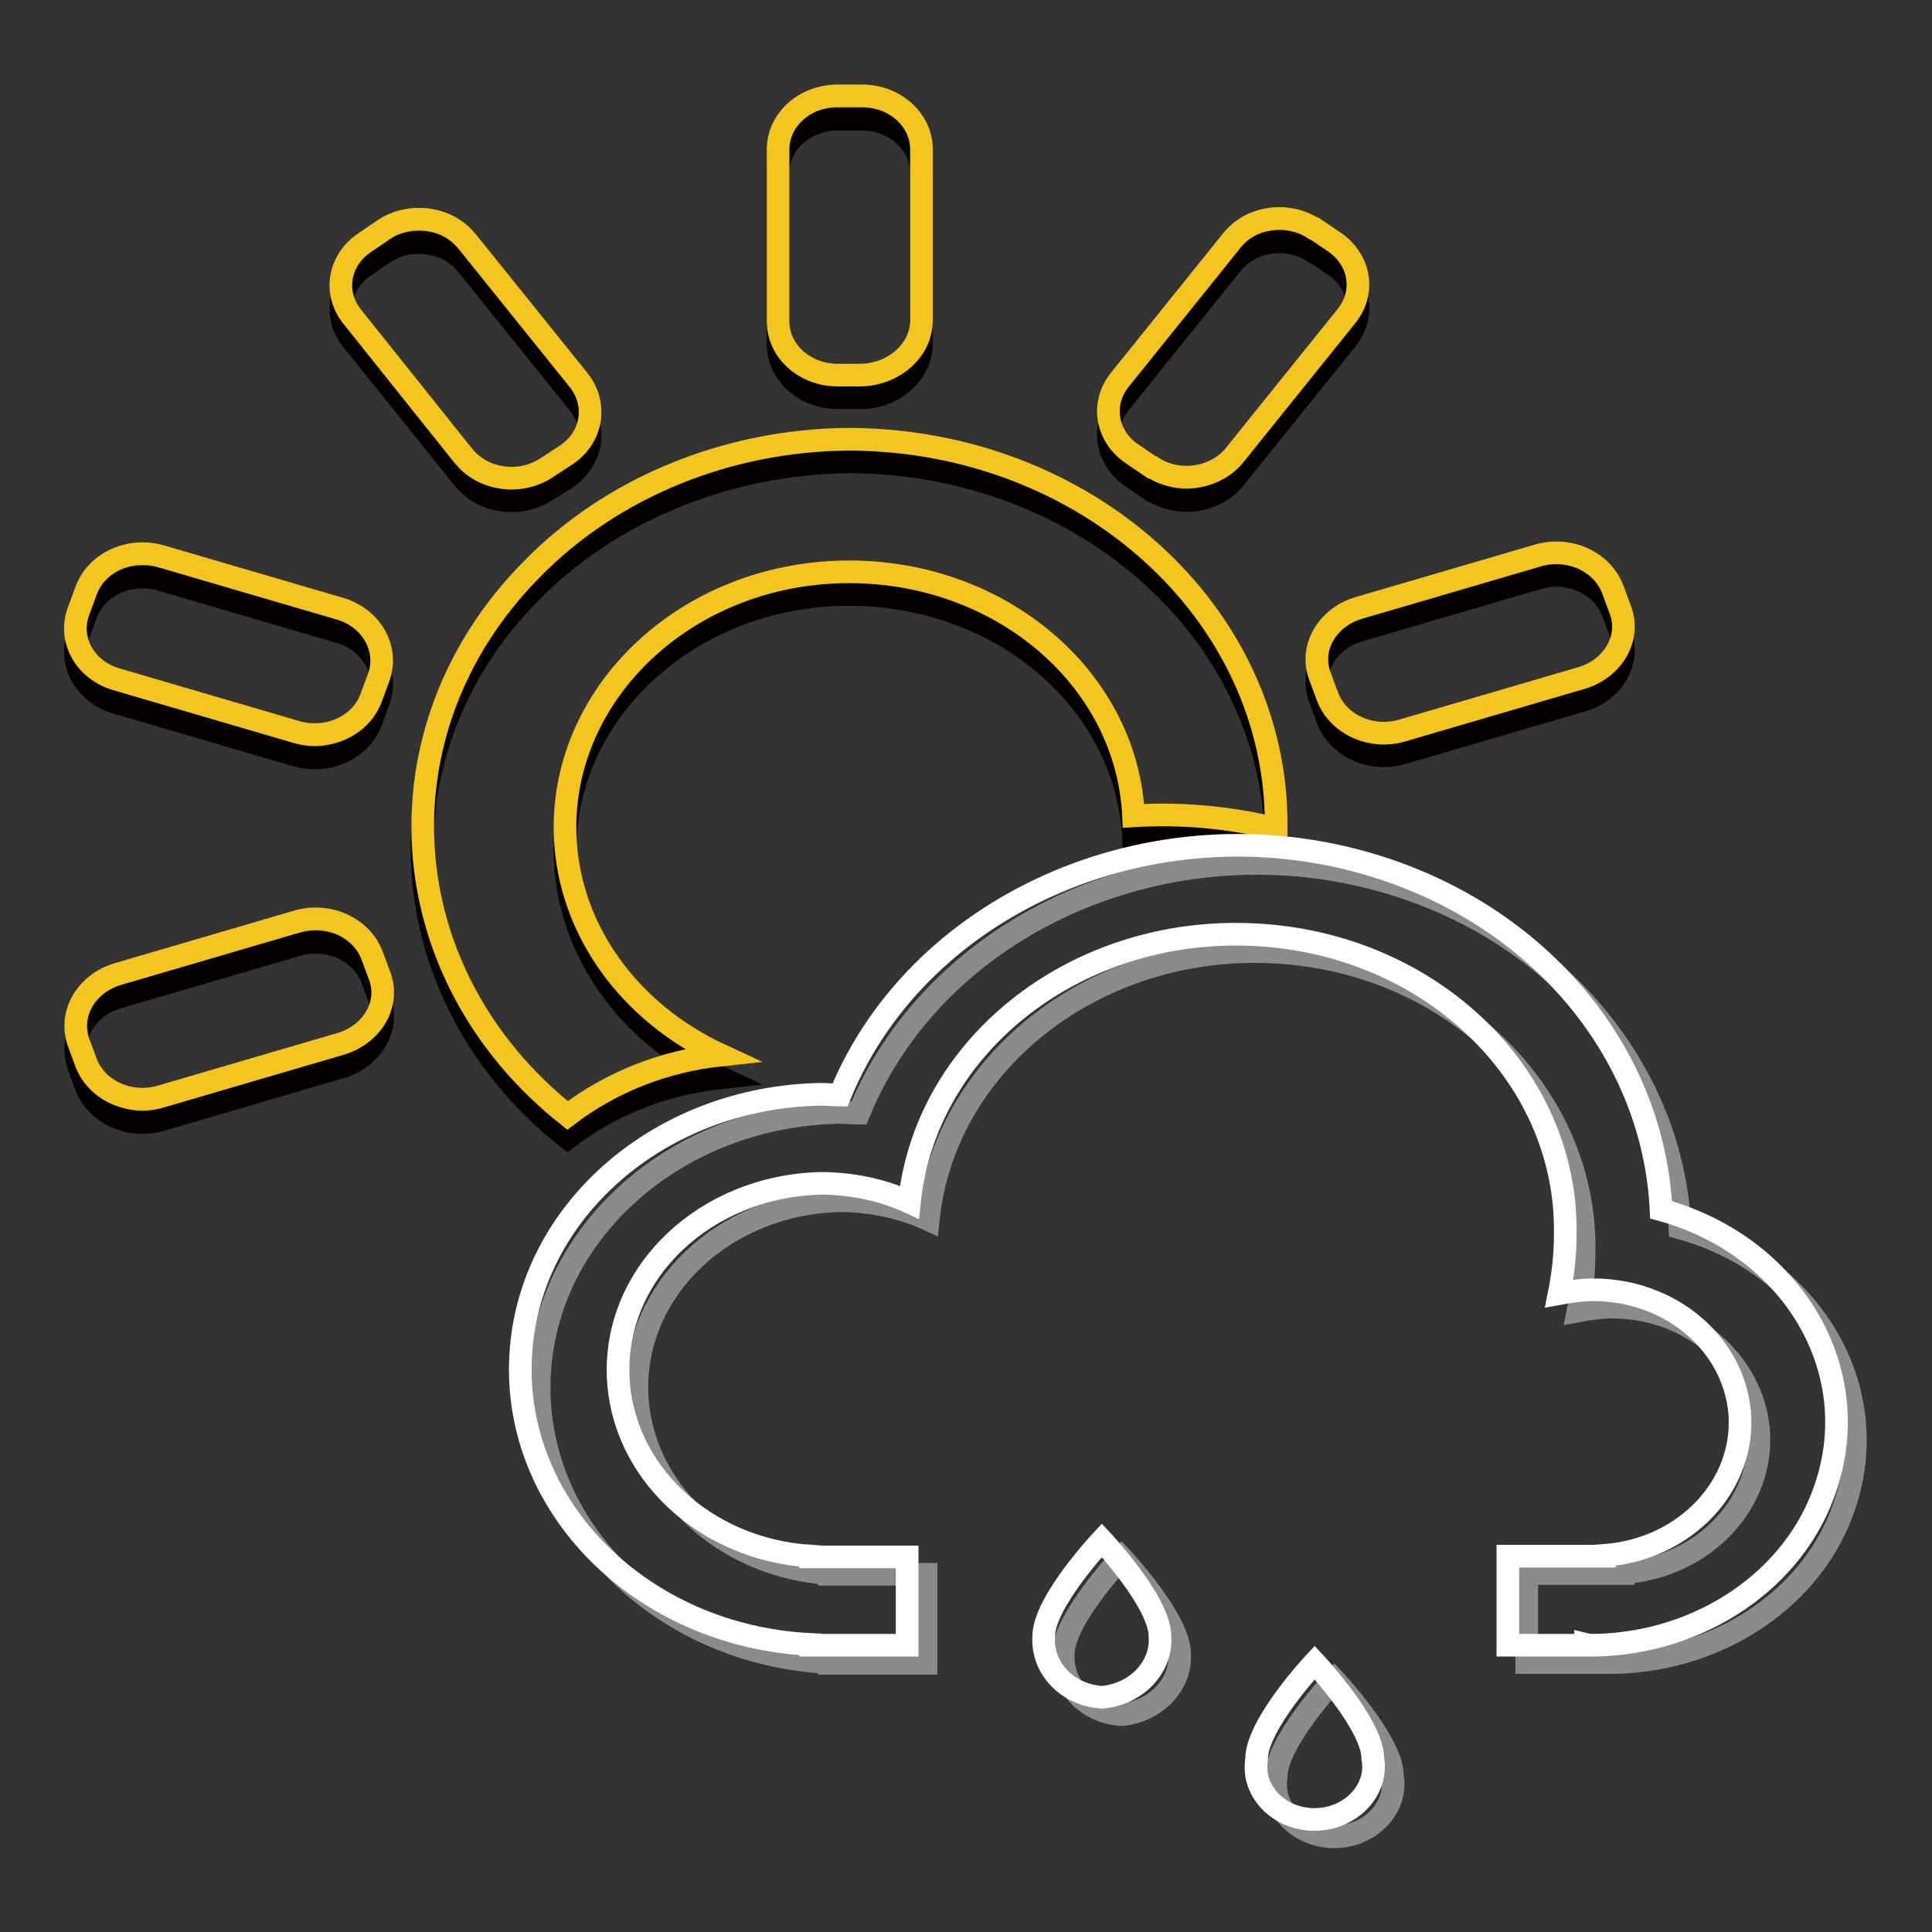
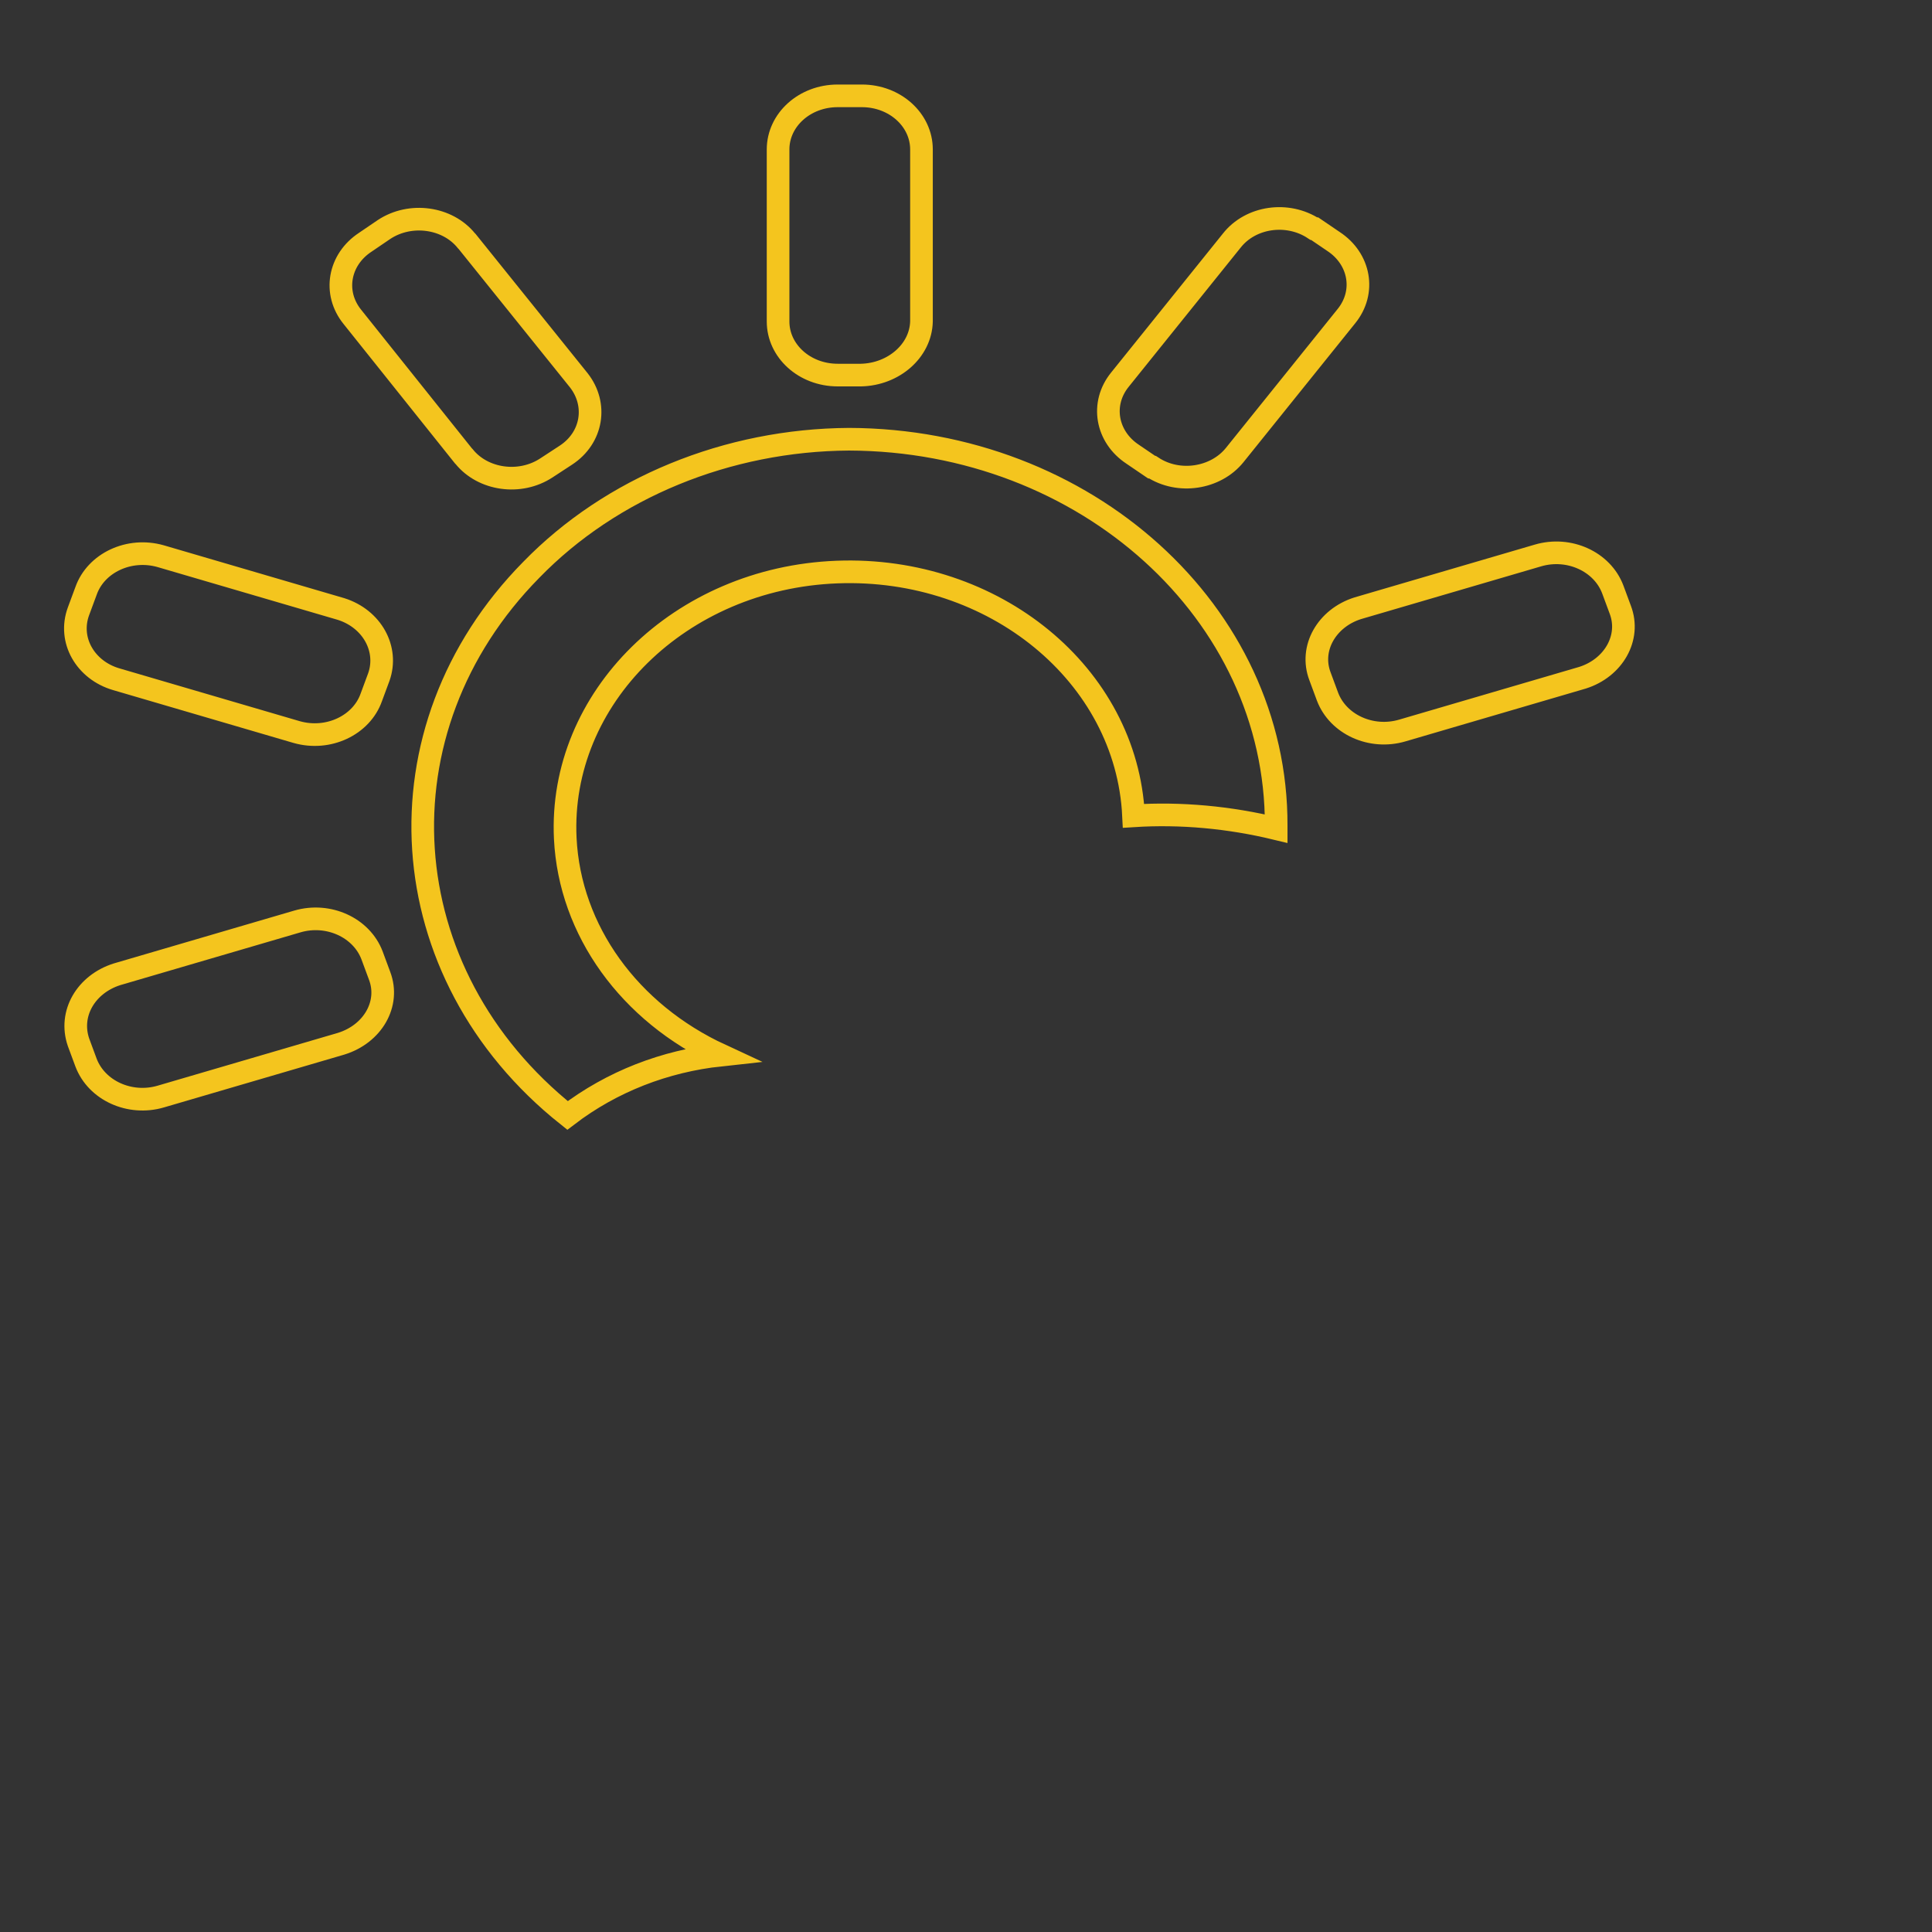
<svg xmlns="http://www.w3.org/2000/svg" version="1.1" x="0px" y="0px" viewBox="0 0 256 256" enable-background="new 0 0 256 256" xml:space="preserve">
  <rect x="0" y="0" width="256" height="256" fill="#333333" stroke="none" />
  <g>
-     <path stroke-width="3" fill-opacity="0" stroke="#040000" d="M209.7,92.8l-23.9,7c-4.1,1.2-8.5-0.8-9.9-4.5l0,0l-1-2.7c-1.4-3.7,0.9-7.7,5-9l23.9-7 c4.1-1.2,8.5,0.8,9.9,4.5l0,0l1,2.7C216.1,87.6,213.8,91.6,209.7,92.8z M163.6,63.4c-2.5,3.1-7.4,3.9-10.9,1.6l-0.1,0l-2.5-1.7 c-3.5-2.3-4.3-6.7-1.7-9.9l14.8-18.4c2.5-3.2,7.4-3.9,10.9-1.6l0.1,0l2.5,1.7c3.5,2.3,4.3,6.7,1.7,9.9L163.6,63.4L163.6,63.4z  M114.1,52.7h-3.1c-4.4,0-7.9-3.2-7.9-7.1V22.9c0-3.9,3.5-7.1,7.9-7.1h3.2c4.4,0,7.9,3.2,7.9,7.1v22.8 C122,49.5,118.4,52.7,114.1,52.7L114.1,52.7z M75,63.4L72.4,65c-3.5,2.3-8.4,1.6-10.9-1.5c0,0,0,0-0.1-0.1L46.7,45.1 c-2.6-3.2-1.8-7.6,1.7-9.9l2.5-1.7c3.5-2.3,8.4-1.6,10.9,1.5l0.1,0.1l14.8,18.4C79.2,56.6,78.5,61,75,63.4z M50.2,92.8l-1,2.7 c-1.3,3.7-5.7,5.8-9.9,4.6l0,0l-23.9-7c-4.1-1.2-6.4-5.2-5-9l1-2.7c1.3-3.7,5.7-5.8,9.9-4.6l0,0l23.9,7 C49.3,85.1,51.5,89.1,50.2,92.8L50.2,92.8z M15.5,132.2l23.9-7c4.1-1.2,8.5,0.8,9.9,4.5l0,0l1,2.7c1.4,3.7-0.9,7.7-5.1,9l-23.9,7 c-4.1,1.2-8.5-0.8-9.9-4.5l0,0l-1-2.7C9.1,137.4,11.4,133.4,15.5,132.2z M112.5,61.2c31.4,0.1,56.7,23,56.6,51.2v0l0,0.4 c-6.2-1.5-12.6-2.1-18.9-1.7c-0.9-18.7-18.5-33.1-39.3-32.3c-20.8,0.8-36.9,16.7-36,35.3c0.6,12.2,8.5,23.1,20.6,28.7 c-7.4,0.8-14.4,3.5-20.3,8C51.5,132,49.4,99.6,70.3,78.5C81,67.6,96.4,61.4,112.5,61.2L112.5,61.2z" />
    <path stroke-width="3" fill-opacity="0" stroke="#f4c51e" d="M209.7,89.8l-23.9,7c-4.1,1.2-8.5-0.8-9.9-4.5l0,0l-1-2.7c-1.4-3.7,0.9-7.7,5-9l23.9-7 c4.1-1.2,8.5,0.8,9.9,4.5l0,0l1,2.7C216.1,84.5,213.8,88.5,209.7,89.8z M163.6,60.3c-2.5,3.1-7.4,3.9-10.9,1.6l-0.1,0l-2.5-1.7 c-3.5-2.3-4.3-6.7-1.7-9.9l14.8-18.4c2.5-3.2,7.4-3.9,10.9-1.6l0.1,0l2.5,1.7c3.5,2.3,4.3,6.7,1.7,9.9L163.6,60.3L163.6,60.3z  M114.1,49.7h-3.1c-4.4,0-7.9-3.2-7.9-7.1V19.8c0-3.9,3.5-7.1,7.9-7.1h3.2c4.4,0,7.9,3.2,7.9,7.1v22.8 C122,46.5,118.4,49.6,114.1,49.7L114.1,49.7z M75,60.3L72.4,62c-3.5,2.3-8.4,1.6-10.9-1.5l-0.1-0.1L46.7,42 c-2.6-3.2-1.8-7.6,1.7-9.9l2.5-1.7c3.5-2.3,8.4-1.6,10.9,1.5l0.1,0.1l14.8,18.4C79.2,53.6,78.5,58,75,60.3z M50.2,89.7l-1,2.7 c-1.3,3.7-5.7,5.8-9.9,4.6l0,0l-23.9-7c-4.1-1.2-6.4-5.2-5-9l1-2.7c1.3-3.7,5.7-5.8,9.9-4.6l0,0l23.9,7C49.3,82,51.5,86,50.2,89.7 L50.2,89.7z M15.5,129.1l23.9-7c4.1-1.2,8.5,0.8,9.9,4.5l0,0l1,2.7c1.4,3.7-0.9,7.7-5.1,9l-23.9,7c-4.1,1.2-8.5-0.8-9.9-4.5l0,0 l-1-2.7C9.1,134.3,11.4,130.4,15.5,129.1L15.5,129.1z M112.5,58.2c31.4,0.1,56.7,23,56.6,51.2v0l0,0.4c-6.2-1.5-12.6-2.1-18.9-1.7 c-0.9-18.7-18.5-33.1-39.3-32.3c-20.8,0.8-36.9,16.7-36,35.3c0.6,12.2,8.5,23.1,20.6,28.7c-7.4,0.8-14.4,3.5-20.3,8 c-23.6-18.8-25.7-51.1-4.8-72.3C81,64.6,96.4,58.3,112.5,58.2L112.5,58.2L112.5,58.2z" />
-     <path stroke-width="3" fill-opacity="0" stroke="#8b8b8b" d="M213.9,220.3c-0.4,0-0.9,0-1.3-0.1v0.1h-10.3v-11.8h12.8v-0.1c10.8-0.8,18.8-9.4,17.9-19.1 c-0.9-9-9.1-16-19.2-16.1c-1.6,0-3.1,0.2-4.7,0.5c0.5-2.5,0.8-5,0.8-7.6c0.5-21.6-18.5-39.5-42.6-40c-22.8-0.5-42.2,15-44.3,35.5 c-3.7-1.7-7.8-2.5-11.8-2.5c-15.2,0.4-27.2,11.7-26.8,25.4c0.4,12.7,11.4,23.1,25.5,24v0.1h12.8v11.8h-12.8v-0.1 c-22.4-1.1-39.6-18.3-38.4-38.4c1.1-19,18.4-34.1,39.7-34.5c0.9,0,1.7,0.1,2.6,0.1c10.7-26.1,42.9-39.6,72-30 c21.3,7,35.8,24.8,36.8,45.2c17.4,4.8,27.1,21.2,21.8,36.8C240.4,211.5,228.1,220,213.9,220.3z" />
-     <path stroke-width="3" fill-opacity="0" stroke="#8b8b8b" d="M148.6,227.2c-4.6-0.3-8-3.9-7.7-8.1c0-4.5,7.7-12.7,7.7-12.7s7.7,8.2,7.7,12.7 C156.6,223.2,153.1,226.8,148.6,227.2z M176.8,222.6c0,0,7.7,8.2,7.7,12.7c0.7,3.8-2.3,7.4-6.5,8c-4.2,0.6-8.2-2-8.9-5.8 c-0.1-0.7-0.1-1.4,0-2.1C169.1,230.8,176.8,222.6,176.8,222.6L176.8,222.6z" />
-     <path stroke-width="3" fill-opacity="0" stroke="#ffffff" d="M211.4,218c-0.4,0-0.9,0-1.3-0.1v0.1h-10.3v-11.8h12.8v-0.1c10.8-0.8,18.8-9.4,17.9-19.1 c-0.9-9-9.1-16-19.2-16.1c-1.6,0-3.1,0.2-4.7,0.5c0.5-2.5,0.8-5.1,0.8-7.6c0.5-21.6-18.5-39.5-42.6-40c-22.8-0.5-42.2,15-44.3,35.5 c-3.7-1.7-7.8-2.5-11.8-2.5c-15.2,0.4-27.2,11.7-26.8,25.4c0.4,12.7,11.4,23.1,25.5,24v0.1h12.8V218h-12.8v-0.1 c-22.4-1.1-39.6-18.3-38.4-38.4c1.1-19,18.4-34.1,39.7-34.5c0.9,0,1.7,0.1,2.6,0.1c10.7-26.1,42.9-39.6,72-30 c21.3,7,35.8,24.8,36.8,45.2c17.4,4.8,27.1,21.2,21.8,36.8C237.9,209.2,225.5,217.7,211.4,218z" />
-     <path stroke-width="3" fill-opacity="0" stroke="#ffffff" d="M146,224.9c-4.6-0.3-8-3.9-7.7-8.1c0-4.5,7.7-12.7,7.7-12.7s7.7,8.2,7.7,12.7 C154,220.9,150.6,224.5,146,224.9z M174.2,220.3c0,0,7.7,8.2,7.7,12.7c0.7,3.8-2.3,7.4-6.5,8c-4.3,0.6-8.2-2-8.9-5.8 c-0.1-0.7-0.1-1.4,0-2.1C166.5,228.5,174.2,220.3,174.2,220.3L174.2,220.3z" />
  </g>
</svg>